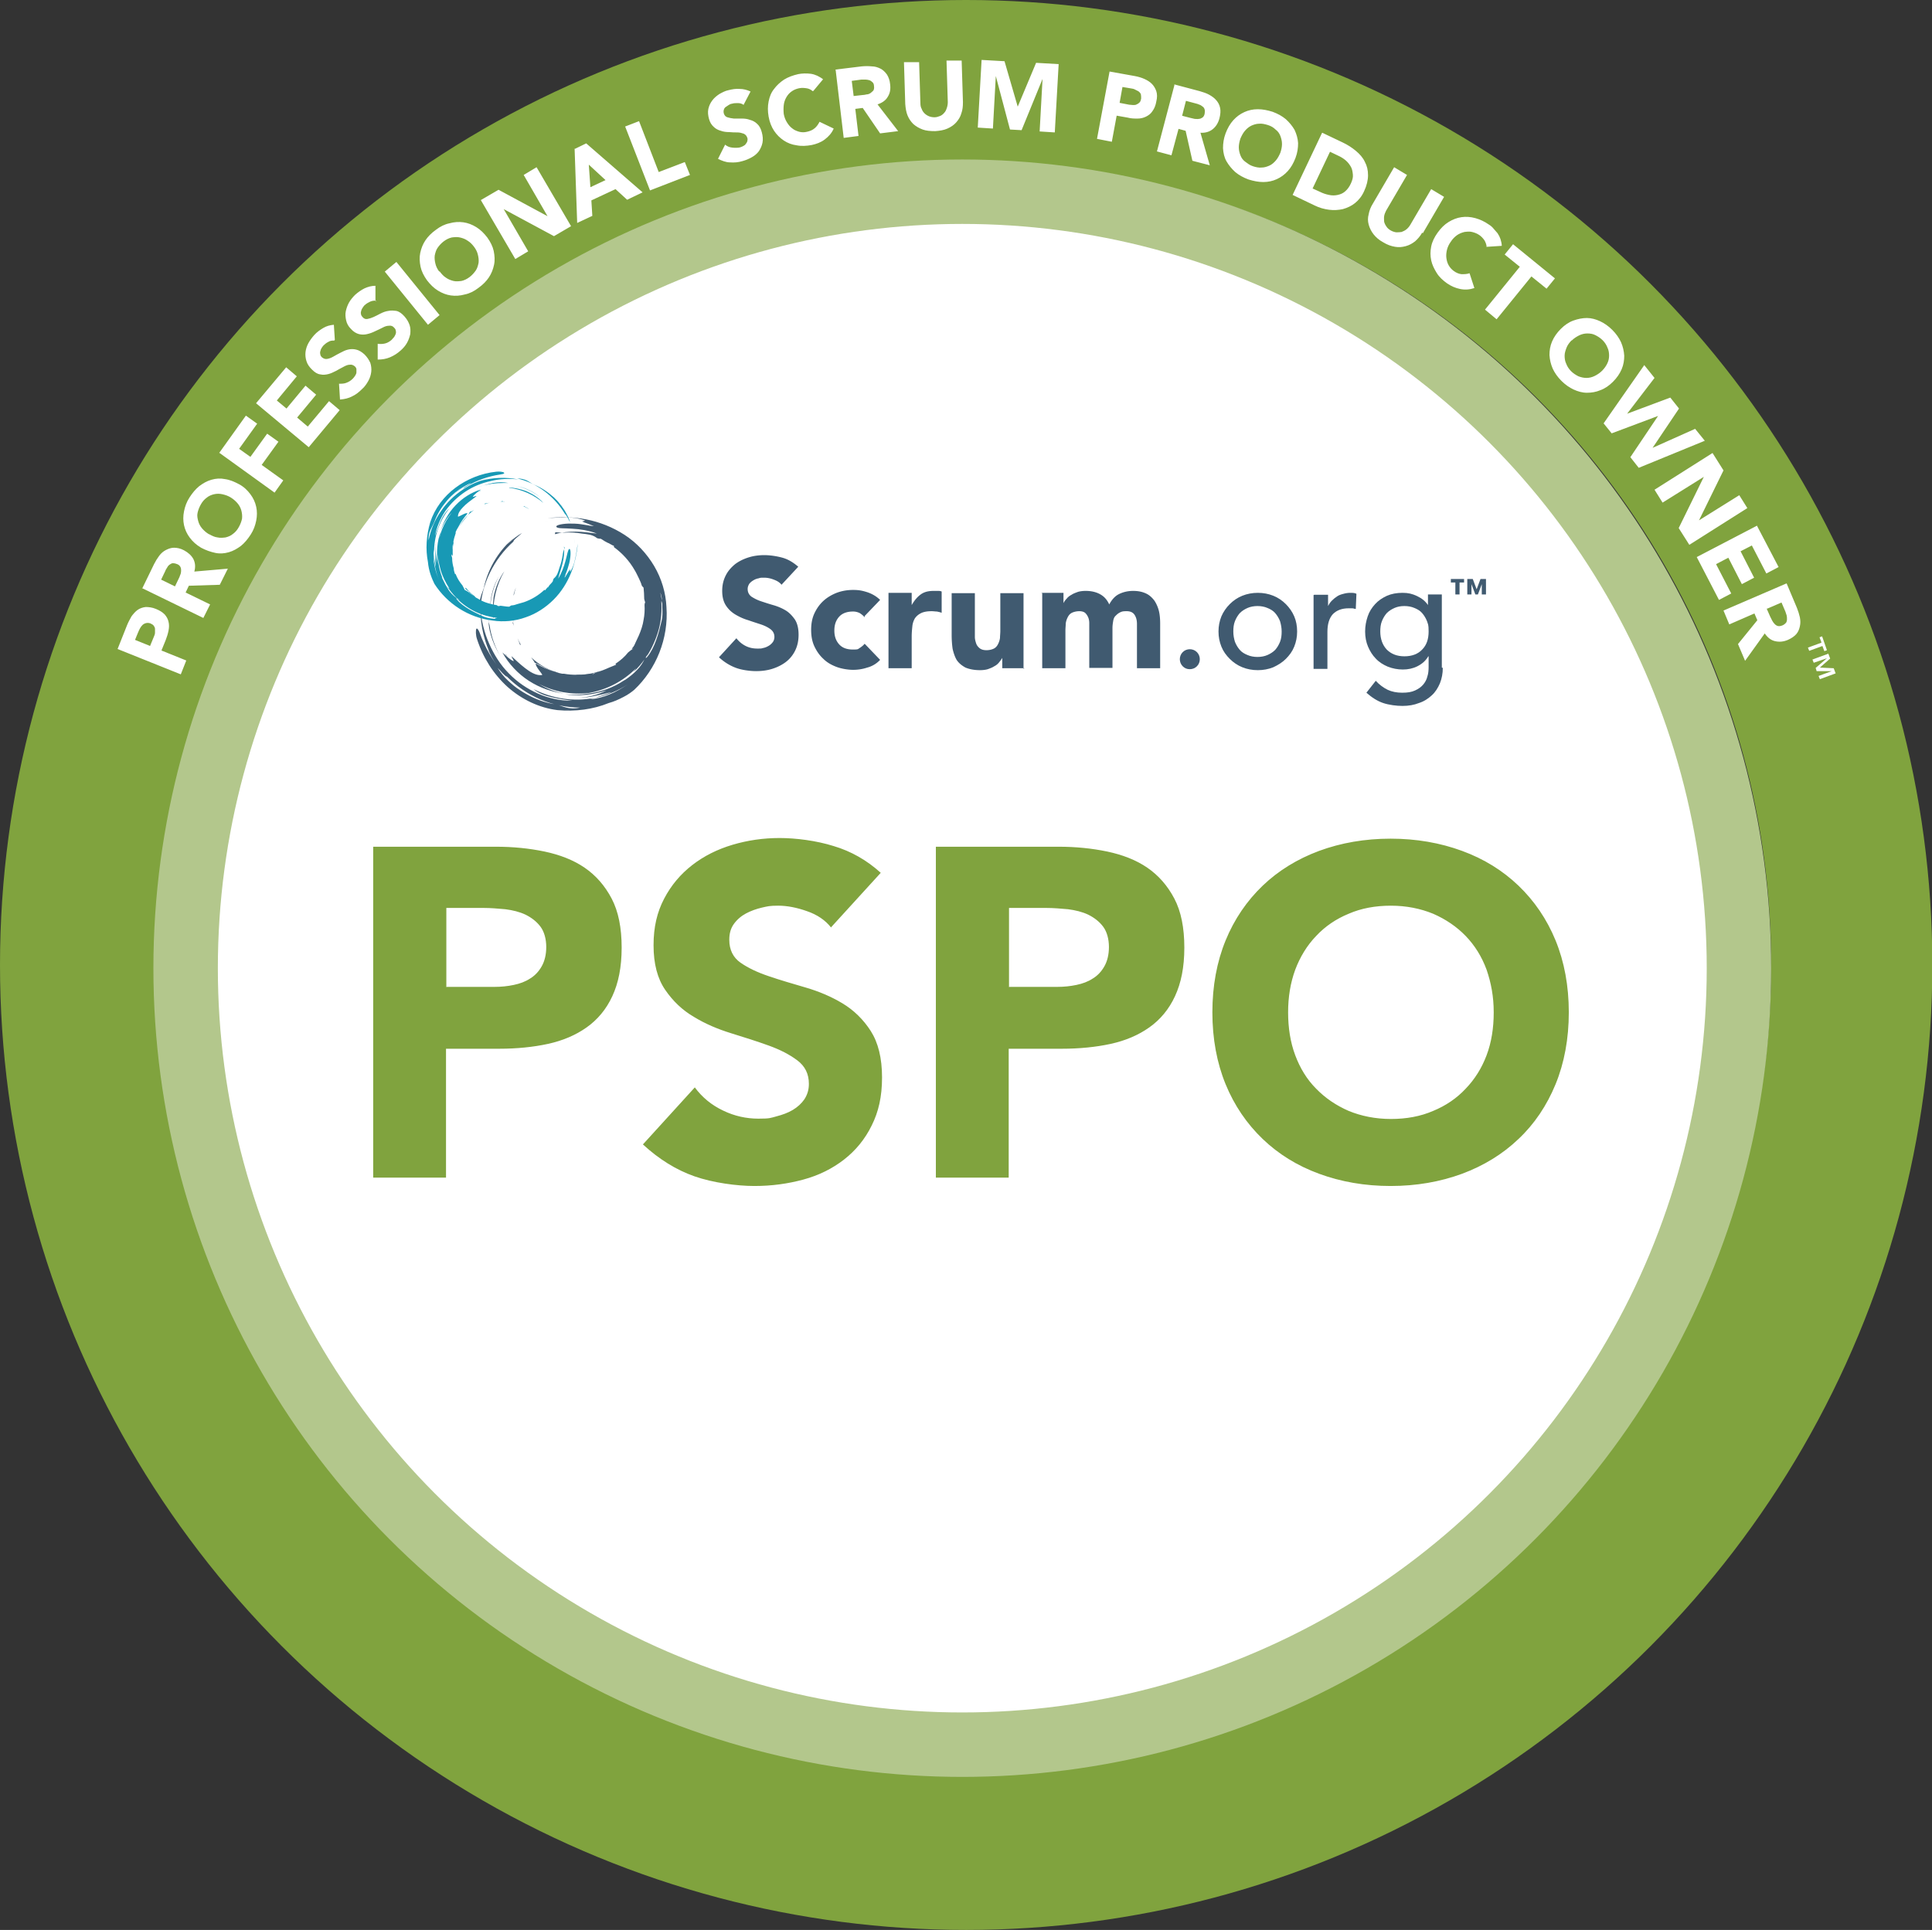
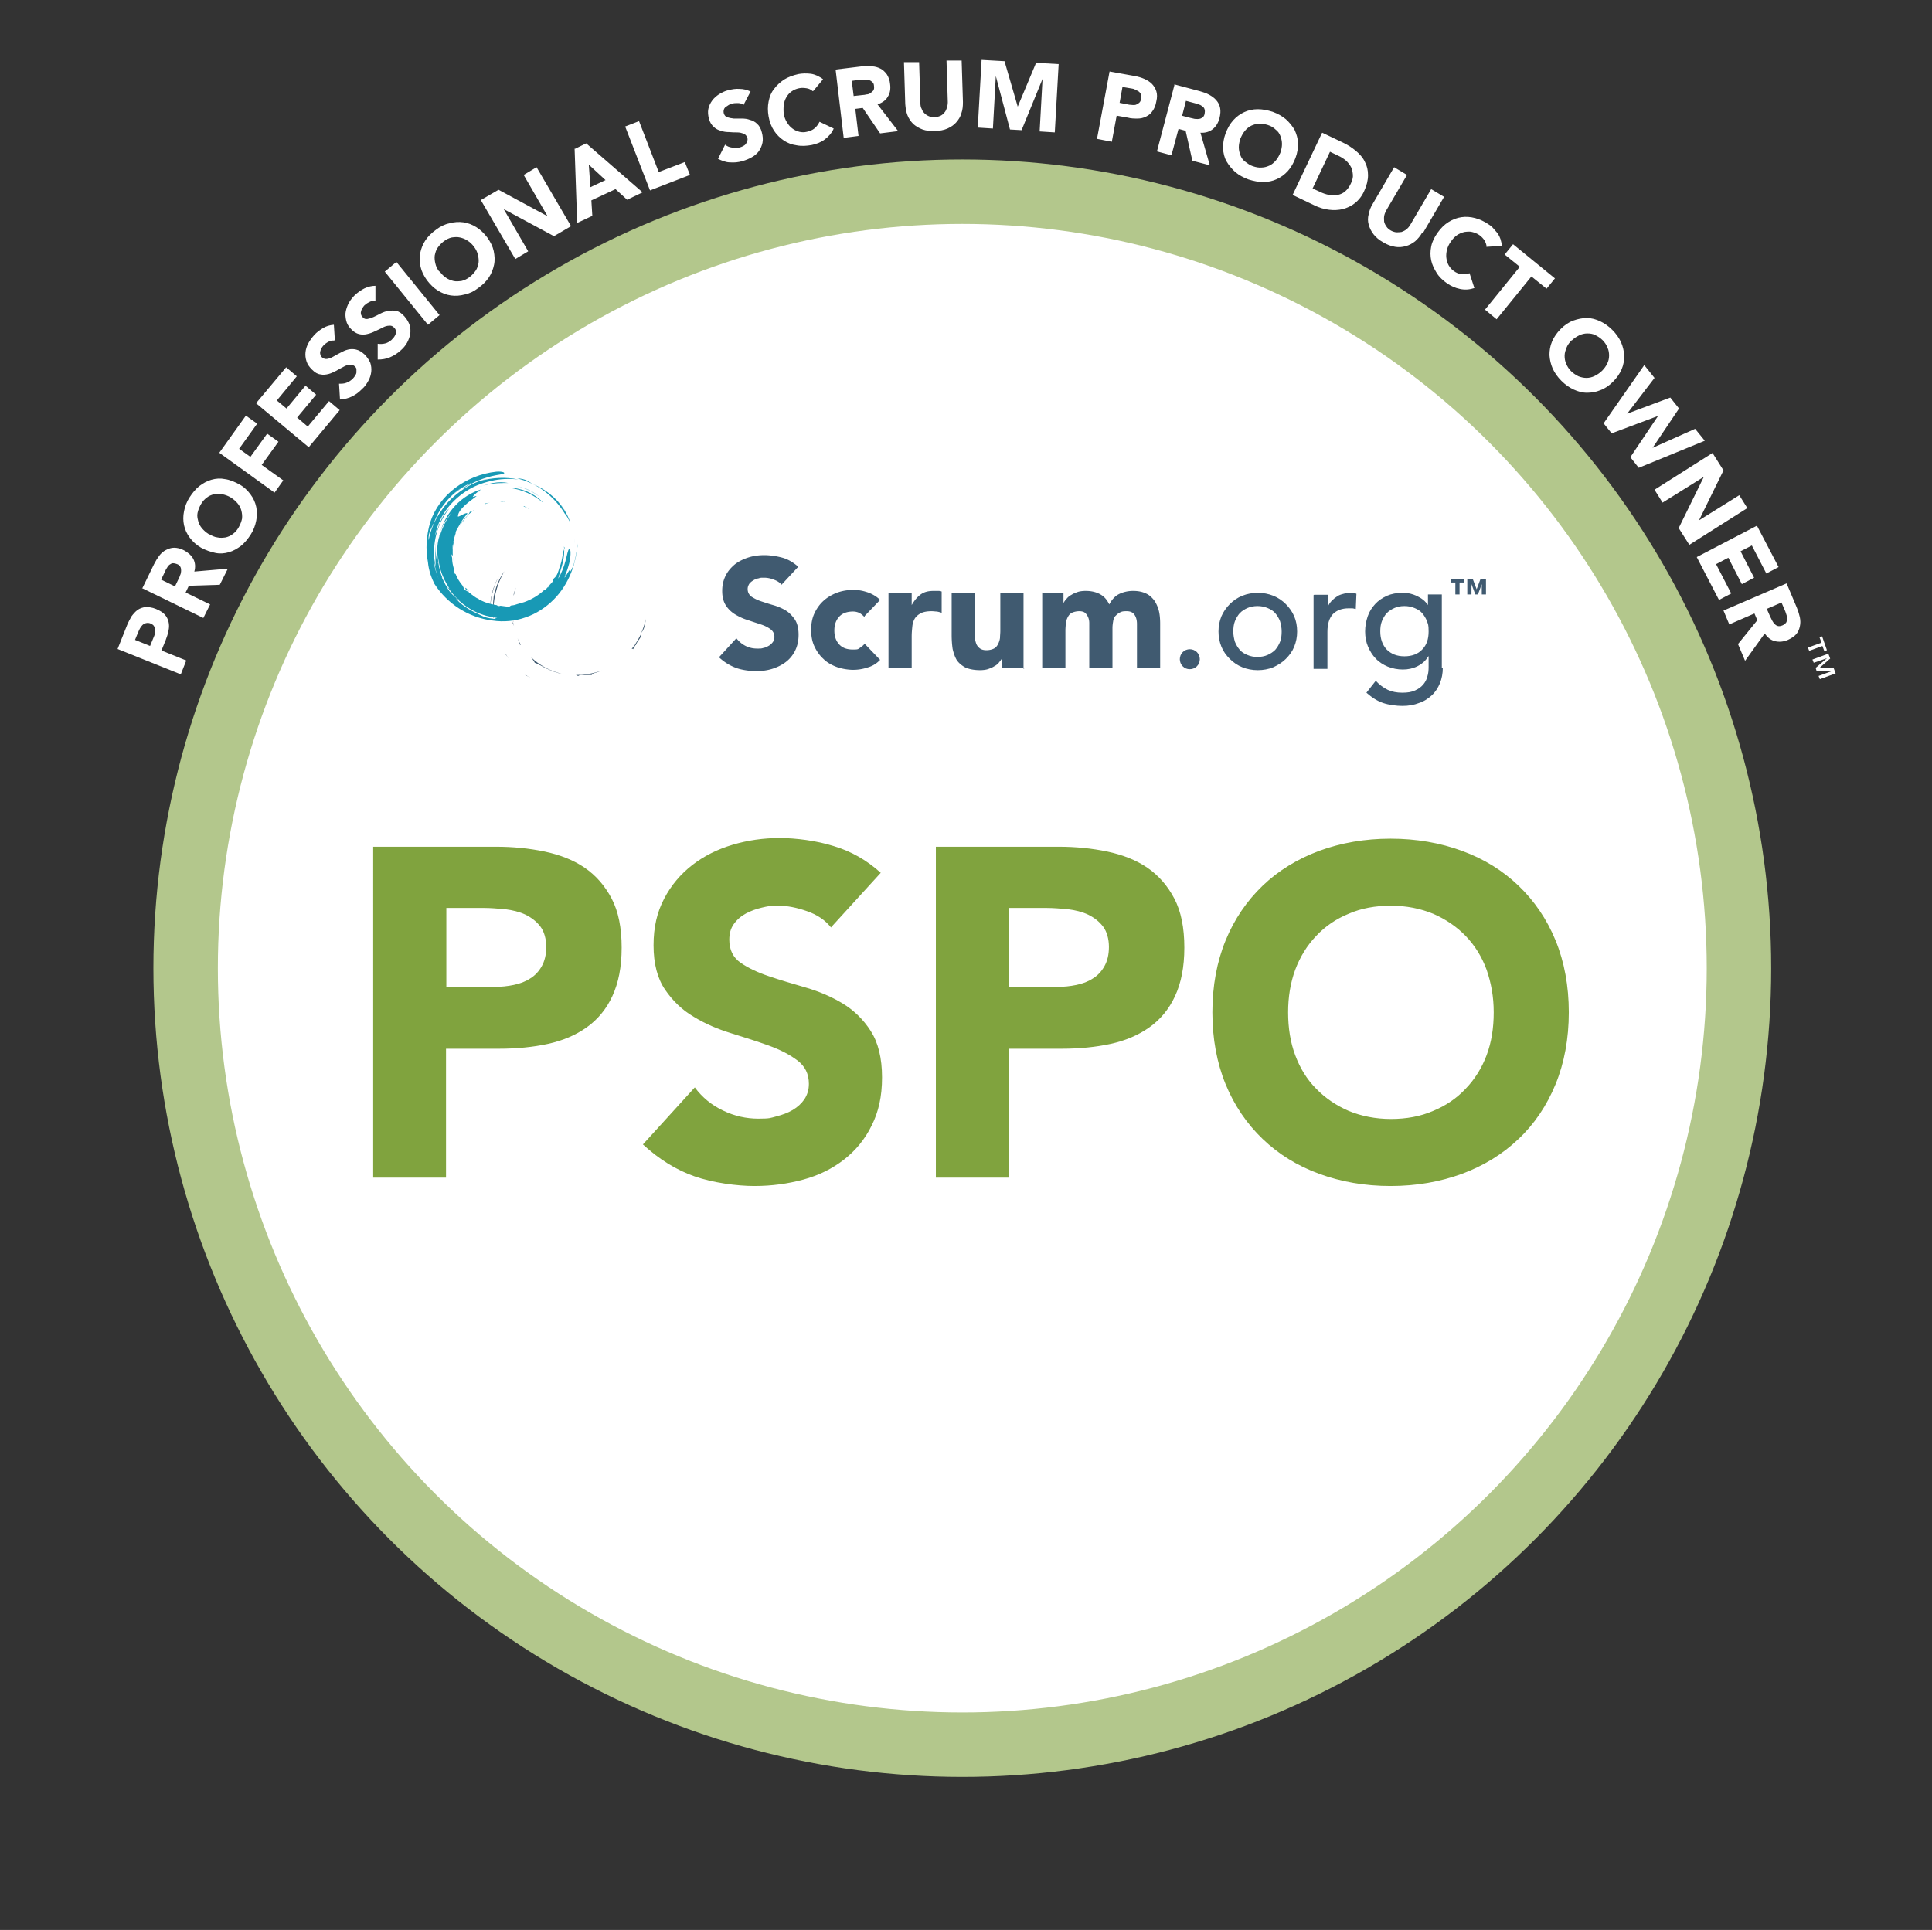
<svg xmlns="http://www.w3.org/2000/svg" id="b" viewBox="0 0 599.5 599">
  <rect x="0" y="0" width="599.5" height="599" fill="#333333" stroke="none" />
  <defs>
    <style>.d{fill:#fff}.e{fill:#80a33e}.f{fill:#405a70}.g{fill:#1899b5}</style>
  </defs>
  <g id="c">
    <circle class="d" cx="300.3" cy="300.3" r="238.8" />
-     <ellipse cx="299.8" cy="299.5" rx="274.8" ry="274.5" style="stroke:#80a33e;stroke-width:50px;fill:none" />
    <path class="d" d="m36.5 201.4 2.9-7.3c.4-1 .9-1.9 1.4-2.8.6-.8 1.2-1.5 1.9-2s1.6-.8 2.5-.9c.9 0 2 .1 3.2.6 1.2.5 2 1 2.7 1.7.6.7 1 1.4 1.2 2.3.2.8.2 1.7 0 2.7-.2 1-.5 2-.9 3l-1.3 3.2 7.7 3.1-1.7 4.3-19.7-7.9Zm10.1-1 1.2-2.9c.2-.4.3-.8.3-1.2v-1.1c0-.4-.2-.7-.4-1-.2-.3-.6-.5-1-.7-.5-.2-1-.2-1.4-.1-.4.1-.8.3-1.1.6-.3.3-.6.7-.8 1.1-.2.4-.4.8-.6 1.3l-.9 2.2 4.7 1.9ZM44.2 182.5l3.6-7.4c.5-1 1-1.8 1.6-2.6.6-.8 1.3-1.4 2.1-1.8.8-.4 1.6-.7 2.5-.7.9 0 2 .2 3.1.8 1.3.7 2.3 1.6 2.9 2.7.6 1.2.7 2.5.3 3.9l10.4-.9-2.5 5-9.6.3-1 2.1 7.6 3.7-2.1 4.2-19.1-9.3Zm10-.3 1.2-2.5c.2-.4.4-.8.5-1.2.2-.4.3-.9.3-1.3s0-.8-.2-1.2c-.2-.4-.5-.7-1-.9-.5-.2-.9-.3-1.3-.3s-.7.2-1 .4c-.3.2-.6.5-.8.9-.2.4-.5.7-.6 1.1l-1.3 2.7 4.3 2.1ZM62.4 170c-1.5-.9-2.6-1.9-3.5-3.1-.9-1.2-1.5-2.5-1.8-3.9-.3-1.4-.3-2.8 0-4.3s.8-2.9 1.7-4.3c.9-1.4 1.9-2.6 3-3.5 1.2-.9 2.4-1.6 3.8-2 1.4-.4 2.8-.5 4.2-.2 1.5.2 2.9.8 4.4 1.6s2.6 1.9 3.5 3.1 1.5 2.5 1.8 3.9c.3 1.4.3 2.8 0 4.3s-.8 2.9-1.7 4.3c-.9 1.4-1.9 2.6-3 3.5-1.2.9-2.4 1.6-3.8 2s-2.8.5-4.2.2-2.9-.8-4.4-1.6Zm2.5-4.2c.9.5 1.7.9 2.6 1 .9.2 1.7.1 2.5 0 .8-.2 1.6-.5 2.3-1.1.7-.5 1.3-1.2 1.8-2.1.5-.9.8-1.7 1-2.6.1-.9 0-1.7-.2-2.5s-.6-1.6-1.2-2.3c-.6-.7-1.3-1.3-2.1-1.8s-1.7-.8-2.6-1c-.9-.2-1.7-.2-2.6 0-.8.2-1.6.5-2.3 1.1-.7.5-1.3 1.2-1.8 2.1-.5.9-.8 1.7-1 2.6s0 1.7.2 2.5.6 1.6 1.2 2.3c.6.7 1.3 1.3 2.1 1.8ZM68 140.6l8.3-11.6 3.5 2.5-5.6 7.8 3.5 2.5 5.2-7.2 3.5 2.5-5.2 7.2 6.7 4.8-2.7 3.8L68 140.5ZM79.5 125.1l9.3-11.1 3.3 2.8-6.2 7.5 3 2.5 5.9-7.1 3.3 2.8-5.9 7.1 3.3 2.8 6.6-7.9 3.3 2.8-9.6 11.5-16.3-13.6ZM103.7 105.7c-.6 0-1.2 0-1.8.4-.6.3-1.1.7-1.5 1.1-.2.2-.4.5-.6.8-.2.3-.3.6-.4 1-.1.3-.1.7 0 1 0 .3.2.6.5.9.5.4 1 .6 1.6.5.6-.1 1.2-.3 1.9-.7.7-.4 1.4-.8 2.2-1.2.8-.4 1.5-.8 2.4-1 .8-.2 1.7-.2 2.5 0 .9.2 1.7.7 2.6 1.5.8.8 1.4 1.7 1.8 2.6.3.9.4 1.9.3 2.8-.1.9-.4 1.9-.9 2.8-.5.9-1.1 1.8-1.9 2.5-1 1-2 1.8-3.1 2.3-1.1.6-2.4.9-3.8 1l-.3-4.9c.8 0 1.6 0 2.3-.3.8-.3 1.4-.7 2-1.3.3-.3.5-.6.7-.9.2-.3.4-.7.4-1v-1c0-.3-.2-.6-.5-.9-.5-.4-1-.6-1.6-.5-.6 0-1.3.3-2 .7-.7.4-1.4.7-2.2 1.2-.8.4-1.6.8-2.4 1-.8.2-1.7.3-2.5.1-.9-.1-1.7-.6-2.6-1.5-.8-.8-1.4-1.6-1.7-2.6-.3-.9-.4-1.9-.3-2.8.1-.9.4-1.9.9-2.8.5-.9 1.1-1.7 1.8-2.5.8-.9 1.8-1.6 2.8-2.2 1-.6 2.1-.9 3.3-1l.3 4.7ZM116.8 93.3c-.6 0-1.2 0-1.9.3-.6.3-1.2.6-1.6 1-.3.2-.5.5-.7.8-.2.3-.4.6-.5 1-.1.3-.2.7-.1 1 0 .3.2.7.5 1 .4.5.9.7 1.5.6s1.2-.3 1.9-.6 1.4-.7 2.2-1.1c.8-.4 1.6-.7 2.4-.8.8-.2 1.7-.1 2.5 0 .9.2 1.7.8 2.5 1.7.8.9 1.3 1.8 1.6 2.7s.3 1.9.2 2.8c-.2.9-.5 1.8-1 2.7s-1.2 1.7-2 2.4c-1 .9-2.1 1.6-3.3 2.1-1.2.5-2.4.7-3.8.7v-4.9c.8.1 1.5.1 2.3-.1s1.4-.6 2-1.1c.3-.3.5-.6.8-.9.2-.3.4-.7.5-1s.1-.7 0-1c0-.3-.2-.6-.5-.9-.4-.5-1-.7-1.6-.6-.6 0-1.3.2-2 .6s-1.5.7-2.3 1.1c-.8.4-1.6.7-2.5.9-.8.2-1.7.2-2.5 0s-1.7-.7-2.5-1.6c-.8-.8-1.3-1.7-1.5-2.7-.2-.9-.3-1.9-.1-2.8.2-.9.5-1.8 1-2.7.5-.9 1.2-1.7 1.9-2.4.9-.8 1.9-1.5 2.9-2 1.1-.5 2.2-.8 3.4-.8v4.8ZM119.4 84.3l3.6-3 13.4 16.5-3.6 3-13.4-16.5ZM132.5 87c-1-1.4-1.7-2.8-2-4.2-.3-1.5-.4-2.9-.1-4.3.3-1.4.8-2.7 1.6-3.9.8-1.2 1.9-2.3 3.3-3.3 1.3-1 2.7-1.7 4.2-2 1.4-.4 2.9-.5 4.3-.3s2.7.7 4 1.5c1.3.8 2.4 1.9 3.4 3.2 1 1.4 1.7 2.8 2 4.2.3 1.5.4 2.9.1 4.3-.3 1.4-.8 2.7-1.6 3.9-.8 1.2-1.9 2.3-3.3 3.3-1.3 1-2.7 1.7-4.2 2-1.4.4-2.9.5-4.3.3s-2.7-.7-4-1.5c-1.3-.8-2.4-1.9-3.4-3.2Zm3.9-2.8c.6.8 1.2 1.5 2 2 .7.5 1.5.8 2.3 1 .8.2 1.7.1 2.5 0 .9-.2 1.7-.6 2.5-1.2s1.4-1.3 1.9-2 .7-1.5.9-2.4c.1-.8 0-1.7-.2-2.5-.2-.9-.6-1.7-1.2-2.5s-1.2-1.4-2-1.9c-.7-.5-1.5-.8-2.4-1-.8-.2-1.7-.1-2.5 0-.9.2-1.7.6-2.5 1.2s-1.4 1.3-1.9 2-.7 1.5-.9 2.4c-.1.8 0 1.7.2 2.5.2.9.6 1.7 1.2 2.5ZM149.2 62.1l5.5-3.2 15.2 8.2-7.4-12.8 4-2.4 10.7 18.3-5.3 3.1-15.6-8.4 7.6 13.1-4 2.4-10.7-18.3ZM178.4 46.2l3.5-1.7 17.5 15.2-4.8 2.3-3.6-3.3-7.5 3.5.3 4.8-4.7 2.2-.8-23.1Zm4.3 4.8.5 7.1 4.7-2.2-5.2-4.8ZM193.9 39.3l4.4-1.7 6.1 15.8 8.1-3.1 1.6 4-12.4 4.8-7.7-19.8ZM230.8 32.6c-.5-.4-1.1-.6-1.8-.6s-1.3 0-1.9.2c-.3 0-.7.2-1 .4l-.9.6c-.3.2-.5.5-.6.9-.1.3-.1.7 0 1.1.2.6.5 1 1.1 1.2s1.2.3 2 .4h2.5c.9 0 1.7.1 2.5.4.8.2 1.6.6 2.2 1.2.7.6 1.2 1.5 1.5 2.7.3 1.1.4 2.2.2 3.2s-.6 1.8-1.1 2.6c-.6.8-1.3 1.4-2.2 1.9s-1.8.9-2.9 1.2c-1.3.4-2.6.5-3.9.4-1.2 0-2.5-.5-3.7-1.1l2.2-4.4c.6.5 1.3.8 2.1.9.8.1 1.6.1 2.3 0 .4-.1.7-.2 1.1-.4.4-.2.7-.4.9-.7.2-.3.4-.5.5-.9s.1-.7 0-1c-.2-.6-.5-1-1.1-1.3-.6-.2-1.2-.4-2-.4s-1.6 0-2.5-.1c-.9 0-1.8-.1-2.6-.4-.8-.2-1.6-.6-2.2-1.2-.7-.6-1.2-1.4-1.5-2.5-.3-1.1-.4-2.1-.2-3.1.2-.9.6-1.8 1.2-2.6s1.3-1.4 2.2-2c.9-.5 1.8-1 2.8-1.2 1.2-.3 2.3-.5 3.5-.4 1.2 0 2.3.3 3.4.8l-2.2 4.2ZM252.2 28.3c-.6-.5-1.2-.8-1.9-.9s-1.5-.2-2.4 0c-.9.2-1.6.5-2.3 1-.7.5-1.2 1.1-1.6 1.8-.4.7-.7 1.5-.8 2.4-.1.9-.1 1.8 0 2.8.2 1 .5 1.8 1 2.6s1 1.4 1.7 1.9c.6.5 1.4.8 2.1 1 .8.2 1.6.2 2.4 0 .9-.2 1.7-.5 2.4-1.1.6-.5 1.1-1.2 1.5-2l4.4 2.1c-.6 1.4-1.6 2.5-2.8 3.4-1.2.9-2.6 1.4-4 1.7-1.6.3-3.2.4-4.7.1-1.5-.2-2.8-.7-4-1.5-1.2-.8-2.2-1.8-3-3-.8-1.2-1.4-2.7-1.7-4.4-.3-1.7-.3-3.2 0-4.7s.8-2.8 1.7-3.9c.8-1.1 1.9-2.1 3.1-2.9 1.3-.8 2.7-1.3 4.4-1.7.6-.1 1.2-.2 1.9-.2s1.3 0 2 .1 1.3.3 2 .6c.6.3 1.3.7 1.8 1.1l-3 3.6ZM259.2 21.6l8.2-1c1.1-.1 2.1-.1 3.1 0 1 0 1.9.3 2.7.7.8.4 1.4 1 2 1.8.5.8.9 1.8 1 3 .2 1.5 0 2.8-.7 3.9-.6 1.1-1.7 1.9-3.2 2.4l6.4 8.3-5.6.7-5.4-7.9-2.3.3 1 8.4-4.6.6-2.5-21.1Zm5.7 8.2 2.7-.3c.4 0 .9-.1 1.3-.2.5 0 .9-.2 1.2-.4s.6-.5.9-.8c.2-.3.3-.8.2-1.4 0-.5-.2-1-.5-1.2-.3-.3-.6-.5-.9-.6-.4-.1-.8-.2-1.2-.2h-1.3l-3 .4.6 4.8ZM298.8 31.7c0 1.3-.1 2.4-.5 3.5-.3 1.1-.9 2-1.6 2.8-.7.8-1.6 1.4-2.7 1.9s-2.4.7-3.8.8c-1.5 0-2.8-.1-3.9-.5s-2.1-1-2.9-1.7c-.8-.8-1.4-1.7-1.8-2.7-.4-1-.6-2.2-.7-3.5l-.4-13h4.7l.4 12.7c0 .7.1 1.3.4 1.8.2.6.5 1 .9 1.4.4.4.9.7 1.4.9.5.2 1.1.3 1.7.3.6 0 1.2-.2 1.7-.4s1-.6 1.3-1c.4-.4.6-.9.8-1.5.2-.6.3-1.2.3-1.8l-.4-12.9h4.7l.4 12.9ZM304.6 18.6l7.1.4 4.1 14.1 5.7-13.6 7 .4-1.2 21.2-4.7-.3.9-16.3-6.5 15.9-3.6-.2-4.4-16.6-.9 16.3-4.7-.3 1.2-21.2ZM344.3 22.2l7.8 1.4c1.1.2 2.1.5 3 .9.9.4 1.7.9 2.3 1.5.6.6 1.1 1.4 1.4 2.3s.3 2 0 3.2c-.2 1.2-.6 2.2-1.2 3-.5.8-1.2 1.3-2 1.7-.8.4-1.7.6-2.6.6-1 0-2 0-3.1-.3l-3.4-.6L345 44l-4.6-.9 3.9-20.9Zm3 9.7 3.1.6c.4 0 .8.1 1.2.1.4 0 .8 0 1.1-.2.3-.1.6-.3.9-.6s.4-.7.5-1.2c0-.5 0-1-.1-1.4-.2-.4-.5-.7-.8-.9l-1.2-.6c-.4-.2-.9-.2-1.3-.3l-2.4-.4-.9 5ZM364.4 26.2l7.9 2.1c1 .3 2 .6 2.9 1.1.9.5 1.6 1 2.2 1.7.6.7 1 1.4 1.2 2.4.2.9.1 2-.2 3.2-.4 1.5-1.1 2.6-2.1 3.4-1 .8-2.3 1.2-3.8 1.1l2.9 10.1-5.4-1.4-2.1-9.3-2.2-.6-2.2 8.2L359 47l5.4-20.5Zm2.3 9.7 2.7.7c.4.1.8.2 1.3.3.5 0 .9.1 1.3 0 .4 0 .8-.2 1.1-.4.3-.2.6-.6.7-1.2.1-.5.1-1 0-1.3-.1-.4-.3-.7-.6-.9s-.6-.5-1-.6c-.4-.2-.8-.3-1.2-.4l-3-.8-1.2 4.7ZM380.3 41.4c.6-1.6 1.4-3 2.4-4.1 1-1.1 2.1-1.9 3.4-2.5 1.3-.6 2.7-.9 4.2-.9s3 .3 4.6.8c1.6.6 2.9 1.3 4.1 2.3 1.1 1 2 2.1 2.7 3.3.6 1.3 1 2.6 1.1 4.1 0 1.5-.2 3-.8 4.6-.6 1.6-1.4 3-2.4 4.1-1 1.1-2.1 1.9-3.4 2.5s-2.7.9-4.2.9-3-.3-4.6-.8c-1.6-.6-2.9-1.3-4.1-2.3-1.1-1-2-2.1-2.7-3.3s-1-2.6-1.1-4.1c0-1.5.2-3 .8-4.6Zm4.6 1.6c-.3.9-.5 1.9-.5 2.7 0 .9.2 1.7.5 2.5s.8 1.5 1.5 2 1.4 1.1 2.4 1.4c.9.3 1.9.5 2.7.4.9 0 1.7-.3 2.4-.6s1.4-.9 2-1.6c.6-.7 1-1.5 1.4-2.4.3-.9.5-1.8.5-2.7 0-.9-.2-1.7-.5-2.5s-.8-1.5-1.5-2c-.6-.6-1.4-1.1-2.4-1.4s-1.9-.5-2.7-.4c-.9 0-1.7.3-2.4.6-.8.4-1.4.9-2 1.6-.6.7-1 1.5-1.4 2.4ZM410.3 41.2l6.3 3c1.5.7 2.9 1.6 4.1 2.6 1.2 1 2.2 2.1 2.8 3.4.7 1.3 1 2.6 1 4.2 0 1.5-.4 3.2-1.2 4.9-.7 1.6-1.7 2.8-2.8 3.7-1.1.9-2.4 1.5-3.8 1.9-1.4.3-2.8.4-4.3.2s-3-.6-4.4-1.3l-6.9-3.3 9.1-19.2Zm-3 17.3 2.2 1c1 .5 1.9.8 2.9 1 .9.2 1.8.2 2.7 0s1.6-.5 2.3-1.1 1.3-1.4 1.8-2.5c.4-.9.7-1.8.6-2.7s-.2-1.7-.6-2.4c-.4-.7-.9-1.4-1.6-2s-1.5-1.1-2.4-1.5l-2.5-1.2-5.4 11.4ZM441.3 72.2c-.6 1.1-1.4 2-2.2 2.7-.9.7-1.8 1.2-2.9 1.5s-2.2.4-3.3.2c-1.2-.2-2.4-.6-3.7-1.4-1.3-.7-2.3-1.6-3-2.5-.7-.9-1.2-1.9-1.5-3-.3-1.1-.3-2.1 0-3.2.2-1.1.6-2.2 1.3-3.3l6.6-11.3 4 2.4-6.5 11.1c-.3.6-.5 1.1-.6 1.7s0 1.2 0 1.7c.1.5.4 1.1.7 1.5.3.5.8.9 1.3 1.2s1.1.5 1.7.6c.6 0 1.1 0 1.7-.1.5-.2 1-.4 1.5-.8s.9-.9 1.2-1.4l6.5-11.1 4 2.4-6.6 11.3ZM461.3 76.7c0-.7-.3-1.4-.6-2-.4-.6-.9-1.2-1.6-1.7-.7-.5-1.5-.8-2.3-1-.8-.2-1.6-.1-2.4 0-.8.2-1.6.5-2.3 1s-1.4 1.2-1.9 2c-.6.8-1 1.7-1.2 2.5s-.3 1.7-.2 2.5.3 1.6.7 2.3c.4.7.9 1.3 1.6 1.8.8.6 1.6.9 2.4 1 .8 0 1.7 0 2.5-.3l1.5 4.6c-1.5.5-2.9.6-4.4.3-1.5-.3-2.8-.9-4-1.7-1.4-1-2.5-2-3.3-3.3s-1.4-2.5-1.7-3.9c-.3-1.4-.3-2.8 0-4.3s1-2.9 2-4.3 2.1-2.5 3.4-3.3c1.3-.8 2.6-1.3 4-1.5s2.8-.1 4.3.3c1.4.4 2.8 1 4.2 2 .5.3 1 .7 1.4 1.2s.9 1 1.3 1.5c.4.6.7 1.2.9 1.8.2.7.4 1.4.4 2.1l-4.6.3ZM471.6 82.8l-4.7-3.8 2.6-3.2 13 10.6-2.6 3.2-4.7-3.8-10.8 13.3-3.6-3 10.8-13.3ZM484.3 102.1c1.2-1.2 2.5-2.1 3.9-2.6s2.8-.8 4.2-.8 2.8.4 4.1 1 2.6 1.5 3.8 2.7c1.2 1.2 2.1 2.5 2.7 3.8.6 1.4.9 2.7 1 4.2 0 1.4-.2 2.8-.8 4.2-.6 1.4-1.5 2.7-2.7 3.9-1.2 1.2-2.5 2.1-3.9 2.6-1.4.6-2.8.8-4.2.8-1.4 0-2.8-.4-4.1-1s-2.6-1.5-3.8-2.7c-1.2-1.2-2.1-2.5-2.7-3.8-.6-1.4-.9-2.7-1-4.2 0-1.4.2-2.8.8-4.2.6-1.4 1.5-2.7 2.7-3.9Zm3.4 3.5c-.7.7-1.3 1.5-1.6 2.3s-.6 1.6-.6 2.5c0 .8.1 1.7.5 2.5.3.8.8 1.6 1.5 2.3s1.5 1.2 2.3 1.6c.8.3 1.6.5 2.5.5.8 0 1.7-.2 2.5-.6.8-.4 1.6-.9 2.3-1.6.7-.7 1.2-1.4 1.6-2.2.4-.8.6-1.6.6-2.5 0-.8-.1-1.7-.5-2.5-.3-.8-.8-1.6-1.5-2.3-.7-.7-1.5-1.2-2.3-1.6s-1.6-.5-2.5-.5c-.8 0-1.7.2-2.5.6-.8.4-1.6.9-2.3 1.6ZM510.2 113.3l3.2 4-8.5 11.1 13.4-5 2.7 3.4-8.2 12.2 13.2-5.9 3 3.7-20.5 8.4-2.6-3.3 8.6-12.8-14.4 5.4-2.5-3.1 12.7-18.2ZM531.4 140.6l3.4 5.4-7.6 15.5 12.5-7.8 2.5 4-18 11.4-3.3-5.2 7.8-15.9-12.8 8-2.5-4 18-11.4ZM545.2 163.2l6.7 12.8-3.8 2-4.5-8.7-3.5 1.8 4.2 8.2-3.8 2-4.2-8.2-3.8 2 4.7 9.1-3.8 2-6.9-13.3 18.8-9.8ZM554.4 181.1l3.2 7.6c.4 1 .7 2 .9 2.9.2 1 .2 1.9 0 2.8-.2.9-.5 1.7-1.1 2.4-.6.7-1.5 1.3-2.6 1.8-1.4.6-2.7.7-4 .4-1.3-.3-2.3-1.1-3.2-2.4l-6.1 8.5-2.2-5.2 6-7.4-.9-2.1-7.8 3.4-1.8-4.3 19.5-8.4Zm-6.2 7.8 1.1 2.5.6 1.2c.2.4.5.8.8 1.1.3.3.6.5 1 .6s.9 0 1.4-.2c.5-.2.8-.5 1.1-.8.2-.3.3-.7.3-1.1 0-.4 0-.8-.1-1.2-.1-.4-.3-.8-.4-1.2l-1.2-2.8-4.4 1.9ZM565.2 199.4l-.6-1.6.8-.3 1.5 4.3-.8.3-.6-1.6-4.1 1.5-.4-1 4.1-1.5Zm2.1 3.4.6 1.6-3.2 2.8 4.3.2.6 1.6-4.9 1.8-.4-1 4.1-1.5h-4.7l-.3-1 3.5-3-4.1 1.4-.4-1 4.9-1.8Z" />
    <circle cx="298.6" cy="300.5" r="241" style="fill:none;stroke:#b3c78c;stroke-width:20px" />
    <path class="e" d="M115.8 262.8h38.1c5.3 0 10.3.5 15.1 1.5 4.7 1 8.9 2.6 12.4 5s6.3 5.6 8.4 9.6c2.1 4 3.1 9.1 3.1 15.2s-1 11-2.9 15.1-4.6 7.3-8 9.7c-3.4 2.4-7.4 4.1-12 5.1s-9.7 1.5-15.1 1.5h-16.5v40h-22.6V262.8Zm22.6 43.5h15.1c2 0 4-.2 5.9-.6 1.9-.4 3.6-1 5.1-2 1.5-.9 2.7-2.2 3.6-3.8.9-1.6 1.4-3.6 1.4-6s-.6-4.7-1.8-6.3c-1.2-1.6-2.8-2.8-4.6-3.7-1.9-.9-4-1.4-6.3-1.7-2.3-.2-4.5-.4-6.7-.4h-11.6v24.4ZM257.9 287.9c-1.8-2.3-4.3-4-7.5-5.1-3.1-1.1-6.1-1.7-8.9-1.7s-3.3.2-5.1.6c-1.7.4-3.4 1-4.9 1.8-1.5.8-2.8 1.9-3.8 3.3s-1.4 3-1.4 4.9c0 3.1 1.2 5.5 3.5 7.1 2.3 1.6 5.2 3 8.8 4.2 3.5 1.2 7.3 2.3 11.4 3.5 4.1 1.2 7.9 2.8 11.4 4.9 3.5 2.1 6.5 5 8.8 8.6 2.3 3.6 3.5 8.4 3.5 14.4s-1.1 10.7-3.2 14.9c-2.1 4.3-5 7.8-8.6 10.6-3.6 2.8-7.8 4.9-12.6 6.2s-9.8 2-15.2 2-12.9-1-18.6-3c-5.7-2-11-5.3-16-9.9l16.1-17.7c2.3 3.1 5.2 5.5 8.8 7.2 3.5 1.7 7.2 2.5 10.9 2.5s3.7-.2 5.6-.7 3.6-1.1 5.1-2c1.5-.9 2.7-2 3.6-3.3.9-1.4 1.4-2.9 1.4-4.8 0-3.1-1.2-5.5-3.6-7.3-2.4-1.8-5.3-3.3-8.9-4.6-3.6-1.3-7.4-2.5-11.6-3.8-4.2-1.3-8-2.9-11.6-5.1-3.6-2.1-6.5-4.9-8.9-8.4-2.4-3.5-3.6-8.1-3.6-13.8s1.1-10.3 3.3-14.5c2.2-4.2 5.1-7.6 8.7-10.4 3.6-2.8 7.8-4.9 12.5-6.3 4.7-1.4 9.6-2.1 14.6-2.1s11.4.8 16.8 2.5c5.4 1.6 10.3 4.4 14.6 8.3l-15.5 17ZM290.4 262.8h38.1c5.3 0 10.3.5 15.1 1.5 4.7 1 8.9 2.6 12.4 5s6.3 5.6 8.4 9.6c2.1 4 3.1 9.1 3.1 15.2s-1 11-2.9 15.1-4.6 7.3-8 9.7c-3.4 2.4-7.4 4.1-12 5.1s-9.7 1.5-15.1 1.5H313v40h-22.6V262.8Zm22.6 43.5h15.1c2 0 4-.2 5.9-.6 1.9-.4 3.6-1 5.1-2 1.5-.9 2.7-2.2 3.6-3.8.9-1.6 1.4-3.6 1.4-6s-.6-4.7-1.8-6.3c-1.2-1.6-2.8-2.8-4.6-3.7-1.9-.9-4-1.4-6.3-1.7-2.3-.2-4.5-.4-6.7-.4h-11.6v24.4ZM376.2 314.2c0-8.2 1.4-15.7 4.1-22.3s6.6-12.3 11.5-17c4.9-4.7 10.8-8.3 17.5-10.8 6.8-2.5 14.2-3.8 22.2-3.8s15.4 1.3 22.2 3.8c6.8 2.5 12.6 6.1 17.5 10.8 4.9 4.7 8.8 10.4 11.5 17s4.1 14.1 4.1 22.3-1.4 15.7-4.1 22.3-6.6 12.4-11.5 17c-4.9 4.7-10.8 8.3-17.5 10.8-6.8 2.5-14.2 3.8-22.2 3.8s-15.4-1.3-22.2-3.8c-6.8-2.5-12.6-6.1-17.5-10.8-4.9-4.7-8.8-10.4-11.5-17s-4.1-14.1-4.1-22.3Zm23.5 0c0 4.8.7 9.3 2.2 13.3 1.5 4 3.6 7.5 6.5 10.4 2.8 2.9 6.2 5.2 10.1 6.9 3.9 1.6 8.3 2.5 13.1 2.5s9.2-.8 13.1-2.5c3.9-1.6 7.3-3.9 10.1-6.9 2.8-2.9 5-6.4 6.5-10.4s2.2-8.4 2.2-13.3-.8-9.1-2.2-13.2c-1.5-4.1-3.7-7.6-6.5-10.5-2.8-2.9-6.2-5.2-10.1-6.9-3.9-1.6-8.3-2.5-13.1-2.5s-9.2.8-13.1 2.5c-3.9 1.6-7.3 3.9-10.1 6.9-2.8 2.9-5 6.5-6.5 10.5-1.5 4.1-2.2 8.5-2.2 13.2Z" />
    <g>
-       <path class="f" d="M150.2 182.1c.7-3 1.9-5.9 3.5-8.5 1.6-2.6 3.6-4.9 5.8-6.7-1.7 1.5-3.3 3.2-4.6 5 1-1.4 2-2.6 3.2-3.6 1.2-1.1 2.4-2 3.9-2.9-.4.4-1 .9-1.6 1.4-.6.5-1.1 1-1.1 1.3-3 2.7-5.5 6-7.3 9.7-1.8 3.7-2.8 7.7-3 11.8-.4-1.6-.2-3 .1-4.1.3-1.2.8-2.2 1.1-3.2M170.3 161.7c-.8.2-1.5.5-2.3.8.8-.3 1.5-.6 2.3-.8M179.9 215.1c.8 0 1.7-.2 2.5-.3-.8.2-1.6.3-2.5.3M151.5 192.6l.4 1.4c.5 3.5 1.7 6.9 3.6 10.1-1-1.7-2-3.5-2.7-5.5-.7-1.9-1.2-4-1.2-6" />
      <path class="f" d="M152.1 188.8c0-3.5 1-7.1 2.7-9.9-1.6 2.9-2.5 6.3-2.7 9.9M197.2 200.2v-.4c.6-.9 1.2-2 1.7-3 0 .3 0 .6-.1.9-.3.6-.6.9-.8 1.2-.2.3-.5.7-.7 1.4M178.9 215.2h-1 1M196.4 201.4c-.1 0-.2-.1-.4 0l1.2-1.5v.2c-.1.4-.6.9-.7 1.4M184.4 208.9c-.4.1-.7.5-.8.6h-3.3c-.2 0-.6.1-.9.3-.2-.1-.5-.2-.7-.3 2.6 0 5.3-.4 8-1.4-.7.3-1.4.6-2.2.8" />
-       <path class="f" d="M172.2 165.8c2-.6 4.3-.8 6.5-.8s4.4.4 6.5.6c-2.3-.9-5.2-1.4-7.6-1.5-2.4-.2-4.4 0-4.9-.5s1.2-1 3.7-1.1c1.2 0 2.6 0 3.9.2 1.3.2 2.5.4 3.5.6l-1-.4c.5.2 1 .4 1.5.4-.5-.2-1.3-.5-2-.8-.7-.2-1.4-.5-1.7-.7.3 0 .7-.1 1-.2-1.4-.6-3.5-1-5.7-1s-4.4.1-6 .2c3.8-.4 7.9-.4 12 .4s8.2 2.4 11.9 4.8c3.7 2.4 6.9 5.8 9.2 9.7 2.3 3.9 3.6 8.3 3.8 12.7.7 9.8-3.2 19.3-10 25.7-.7.6-1.9 1.5-3.3 2.2-1.5.8-3.1 1.5-4.6 1.9-4.9 2-10.4 2.7-15.9 2.2-5.7-.7-11.1-3.3-15.5-7.2-4.3-3.9-7.6-9-9.5-14.9-.4-1.2-.4-2.7-.2-3.1.1-.2.3-.2.6.3.3.4.6 1.3 1.1 2.6 1.8 4.4 4.4 8.5 7.8 11.9-.3 0-.9-.6-1.4-1.1-.5-.6-1.1-1.2-1.5-1.6 1 1.5 2 2.8 3.2 3.9 1.2 1.1 2.4 2.2 3.9 3.1-2-1.3-3.8-2.8-5.4-4.5 2 2.1 4.5 4.1 7.2 5.6 2.8 1.6 5.8 2.7 9 3.2 1.1.2 2.2.7 3.4 1 1.2.3 2.6.4 4.3 0-4.2 0-8.5-.9-12.3-2.5-3.9-1.7-7.4-4.1-10.4-7.1-2.7-2.6-4.6-5.5-6.1-8.8.5 1 1.1 2 1.5 2.9-2.4-4.7-3.6-9.8-3.6-14.9.3 3.6 1.2 7.2 2.7 10.6 1.5 3.4 3.5 6.6 6.1 9.2 2.6 2.7 5.7 4.8 9.1 6.3 3.4 1.5 7 2.2 10.6 2.2-2-.3-4.3-.6-6.4-1.1-2.2-.5-4.2-1.3-5.6-2.5 5.7 2.9 12.4 4 18.9 2.7l-1.4.4c2.1-.1 4.2-.7 6.1-1.5 2-.8 3.8-1.9 5.6-3.1l.9-.6-.9.6c-3.2 2.1-6.7 3.5-10.3 4.2 1.6-.5 3.3-1 5.3-1.8-1.1.2-2.7.7-4.3 1-2.1.5-4.2.8-6.3.8 3.3-.1 6.4-1 9-2.3-4.1 1.3-8.7 1.9-12.9 1.2 2.4.2 4.7.2 7.1-.2 3.9-.5 7.8-1.8 11.2-4.1l-.4.3c.3-.2.5-.4.8-.5 1.3-.9 2.6-1.9 3.7-3.1 1-1 1.8-2.2 2.4-3.5l.4-.6c-.2.4-.2.7.4 0 1.2-1.5 2-3.2 2.7-5.1.7-1.9 1.2-3.9 1.7-6 .3-1.1.3-2.6.2-4.3v-.9c0-.4 0-.7-.1-1.1 0-.9-.2-1.7-.5-2.5.2.8.3 1.7.5 2.5v1c0-.2-.1-.4-.2-.9.2 3 0 6-.8 8.9-.8 2.9-2.1 5.8-3.7 8.3.1-.4.3-.8.4-1.1-.2.6-.5 1.1-.8 1.6-1.1 1.6-2.4 3.2-3.9 4.5.4-.4.7-.9 1-1.3-2 2-4.3 3.7-6.8 5-2.5 1.3-5.2 2.2-8 2.7-5.3.6-10.7-.4-15.3-2.8 2.4 1.5 5.2 2.6 8.2 3-4-.4-8-1.8-11.4-4-3.4-2.2-6.3-5.3-8.2-8.8 1.1 1 2.5 2.4 3.5 2.7.1-.2-1.3-2.2-.3-1.2 1.9 1.8 3.5 3.2 5 4.2s2.9 1.5 4.1 1.3c.3 0-.7-1.1-1.3-2-.6-.9-1-1.8-.3-1.4 1.2.7 3.3 1.8 5.7 2.4.7.3 1.4.5 2.2.6h.5c2.7.5 5.2.3 6.7.2.5 0 1.1-.1 1.6-.2.3 0 .5 0 .8.1.3-.2.6-.4.9-.5 1.4-.4 2.7-.9 4-1.5.7-.3 1.5-.6 2.2-.9 0 0-.2-.1-.2-.3 1.5-1 2.8-2.1 3.9-3.5.6-.5 1.1-.9 1.6-1.2.2-1 1-2.4 1.7-4s1.3-3.4 1.5-4.9c.3-1.5.4-3.1.3-4.7 0-.3.1-.5.2-.8-.2-.4-.2-.8-.3-1 0-1.3-.1-2.4-.2-3.5-.1-.2-.5-.4-.6-.8-.2-.8-.6-1.5-.9-2.2-.4-.8-.8-1.7-1.3-2.5-1.6-2.8-3.8-5.2-6.4-7.1v-.4c-.5-.1-1.1-.6-1.5-.7h.2c-.7-.2-1.1-.5-1.5-.7-.4-.2-.7-.5-1.3-.8-.3 0-.6 0-.9-.1-.1 0-.3-.1-.4-.2-1.3-1-2.9-1.1-4.6-1.3-1.7-.3-3.4-.4-5.2-.3-1.4.1-2-.1-3-.1" />
      <path class="f" d="M199 196.4c.6-1.4 1.1-2.8 1.4-4.3-.2 1.6-.4 3.1-1.4 4.3M165.9 205.6c-.3-.5-.7-1.1-1.1-1.6 2.6 2.5 5.8 4.2 9.4 5.1-1.4-.2-3.1-.9-4.6-1.6-1.5-.7-2.7-1.5-3.7-1.8M197.1 200v-.2.2M156.9 203.2l-.2-.4c.6.9 1.3 1.8 2.1 2.6-.6-.6-1.3-1.4-1.8-2.3M153.2 191.9c-.3-2.2-.3-4.5 0-6.8.6-2.9 1.7-5.6 3.3-7.8-2.5 4.3-3.7 9.4-3.4 14.5M161.4 200.2c-.3-.7-.5-1.4-.8-2.1.3.7.6 1.3 1 2-.2 0-.2 0-.3.2M163.4 209.8l-.5-.4c.5.3 1 .6 1.6.8-.2 0-.7-.3-1-.4M159.2 192.7c0 .5.1 1.1.3 1.6-.1-.3-.3-.6-.4-.9 0-.2.2-.4.2-.7M159.4 184.4c.2-.7.4-1.4.7-2-.3.8-.5 1.7-.7 2.5v-.5" />
      <path class="g" d="M165.9 150.5c2.2.9 4.2 2.3 6 3.9 1.7 1.6 3.2 3.5 4.3 5.4-.9-1.5-2-3-3.2-4.2.9 1 1.6 1.9 2.3 3 .6 1 1.2 2.2 1.6 3.4-.3-.3-.5-.9-.8-1.4-.3-.5-.6-1-.8-1.1-1.6-2.7-3.8-5.1-6.3-7-2.5-1.9-5.5-3.3-8.5-4 1.3 0 2.3.3 3.1.7.8.4 1.5 1 2.3 1.3M178.4 168.8c0-.6-.2-1.2-.3-1.8.1.6.3 1.3.3 1.8M136.4 168.1c0 .6 0 1.3-.1 1.9 0-.6 0-1.3.1-1.9M157.7 149.9h-1.1c-2.7 0-5.5.3-8.2 1.3 1.5-.5 3-1 4.6-1.3 1.6-.3 3.2-.3 4.7 0" />
-       <path class="g" d="M160.5 150.9c2.7.5 5.2 1.8 7.2 3.5-2-1.6-4.5-2.9-7.2-3.5M145.2 183.6h.4c.6.6 1.3 1.2 2 1.7-.2 0-.4-.1-.6-.2-.4-.3-.6-.6-.8-.8-.2-.2-.5-.4-.9-.7M136.5 167.4v-.7c0 .2 0 .5-.1.7M144.4 182.7s.1-.2.1-.3c.3.4.7.7 1 1.1h-.2c-.3-.2-.6-.6-1-.8M140.4 172.5c0-.3-.3-.6-.3-.7.1-.8.3-1.6.4-2.5v-.8c.1-.2.2-.3.3-.5-.4 2-.5 4.1 0 6.3l-.3-1.8" />
+       <path class="g" d="M160.5 150.9c2.7.5 5.2 1.8 7.2 3.5-2-1.6-4.5-2.9-7.2-3.5M145.2 183.6c.6.6 1.3 1.2 2 1.7-.2 0-.4-.1-.6-.2-.4-.3-.6-.6-.8-.8-.2-.2-.5-.4-.9-.7M136.5 167.4v-.7c0 .2 0 .5-.1.7M144.4 182.7s.1-.2.1-.3c.3.4.7.7 1 1.1h-.2c-.3-.2-.6-.6-1-.8M140.4 172.5c0-.3-.3-.6-.3-.7.1-.8.3-1.6.4-2.5v-.8c.1-.2.2-.3.3-.5-.4 2-.5 4.1 0 6.3l-.3-1.8" />
      <path class="g" d="M175 169.6c.2 1.6 0 3.4-.4 5.1-.4 1.7-1 3.3-1.4 4.9 1-1.6 1.8-3.7 2.3-5.6.5-1.8.7-3.3 1.1-3.6.4-.3.6 1.1.3 3-.1.9-.4 2-.7 2.9-.3 1-.7 1.9-1 2.6.2-.4.2-.4.5-.7-.2.4-.5.7-.5 1.1.3-.3.6-.9.9-1.4.3-.5.6-1 .8-1.2v.8c.7-1 1.3-2.5 1.6-4.2.4-1.6.5-3.3.8-4.6-.3 3-.9 6.1-2.1 9.1-1.2 3-3 5.9-5.4 8.3-2.4 2.4-5.4 4.4-8.7 5.5-3.3 1.2-6.9 1.5-10.2 1-7.6-.9-14.2-5.3-18.1-11.4-.3-.6-.8-1.7-1.2-2.9-.4-1.2-.7-2.6-.8-3.8-.8-4.1-.5-8.3.7-12.4 1.4-4.3 4.2-8 7.8-10.7 3.6-2.7 8-4.5 12.7-5 .9-.1 2.1 0 2.4.3.2.1 0 .3-.3.4-.4.1-1.1.2-2.2.4-3.6.7-7.2 2.1-10.2 4.2.1-.2.5-.6 1.1-.9.5-.3 1.1-.6 1.4-.9-1.3.5-2.4 1.2-3.4 1.9s-2 1.5-3 2.5c1.3-1.3 2.7-2.5 4.2-3.5-1.9 1.2-3.8 2.8-5.4 4.7-1.6 1.9-2.9 4-3.8 6.4-.3.8-.8 1.6-1.2 2.5-.4.9-.7 1.9-.6 3.3.6-3.2 1.9-6.3 3.8-9 1.8-2.7 4.2-5 6.9-6.8 2.4-1.6 4.9-2.7 7.6-3.3-.8.2-1.7.5-2.4.7 3.9-1.1 8-1.3 11.9-.5-2.8-.3-5.7-.2-8.5.5-2.8.6-5.5 1.7-7.9 3.3-2.4 1.6-4.5 3.6-6.2 6-1.6 2.4-2.7 5-3.2 7.7.6-1.5 1.1-3.2 1.8-4.7.7-1.6 1.7-3 2.7-3.9-3.1 3.9-4.9 8.8-4.8 14v-1.1c-.3 1.6-.2 3.3.1 4.9.3 1.6.9 3.2 1.5 4.7.1.3.2.5.3.8l-.3-.8c-1.1-2.7-1.7-5.6-1.7-8.5.1 1.3.3 2.7.6 4.3 0-.9-.1-2.2-.1-3.4 0-1.7 0-3.3.3-4.9-.4 2.5-.2 5.1.4 7.2-.4-3.3-.2-6.9 1-10-.5 1.8-.8 3.6-.9 5.4-.2 3.1.2 6.2 1.4 9.1l-.2-.3c0 .2.2.4.3.7.5 1.1 1.1 2.2 1.8 3.3.6.9 1.4 1.7 2.3 2.4l.4.4c-.3-.2-.5-.2 0 .3.9 1.1 2.2 2 3.5 2.8 1.3.8 2.8 1.5 4.3 2.2.8.4 2 .7 3.2.8.3.1.5.1.7 0h2.8-2.8c.2-.1.4-.2.7-.2-2.3-.3-4.6-.9-6.7-1.9-2.1-1-4.1-2.4-5.8-4.1.3.1.6.4.8.4-.4-.3-.8-.5-1.1-.8-1.1-1.1-2-2.3-2.9-3.6.3.4.6.7.9.9-1.2-1.8-2.2-3.8-2.8-5.9-.6-2.1-.9-4.3-.9-6.5.3-4.1 1.9-8.1 4.4-11.2-1.5 1.6-2.7 3.6-3.5 5.8.9-3 2.5-5.8 4.7-8.1s4.9-4 7.9-4.9c-1 .7-2.2 1.6-2.6 2.3.1.1 1.8-.6.9 0-1.6 1.2-3 2.2-3.9 3.2-1 1-1.6 2-1.6 2.9 0 .2.9-.3 1.7-.7.8-.4 1.5-.5 1.1 0-.7.8-1.8 2.2-2.7 4-.3.5-.6 1-.8 1.5v.4c-.7 2-1 4-1.1 5.1v1.2c0 .2-.1.4-.2.6 0 .3.2.5.2.8 0 1.1.2 2.2.5 3.2 0 .6.2 1.2.4 1.8 0 0 .1-.2.2 0 .5 1.3 1.2 2.4 2.1 3.5.3.5.5 1 .7 1.4.8.3 1.7 1.1 2.8 1.9 1.1.8 2.4 1.5 3.5 1.9 1.1.4 2.3.7 3.5.9.2 0 .4.2.5.3.3 0 .6 0 .8-.1 1 .1 1.8.3 2.7.3.1 0 .4-.3.7-.4.6 0 1.3-.2 1.8-.4l2.1-.6c2.3-.8 4.5-2.1 6.3-3.8.1 0 .2 0 .3.1.2-.4.6-.7.8-1v.2c.3-.5.5-.8.7-1 .2-.2.5-.5.8-.9.1-.2.1-.4.2-.7 0 0 .1-.2.2-.3 1-.8 1.3-2 1.7-3.3.5-1.3.8-2.6 1-3.9.1-1.1.4-1.5.6-2.3" />
      <path class="g" d="M147.8 185.5c1 .7 2 1.3 3.1 1.7-1.2-.4-2.3-.8-3.1-1.7M145.7 158.9c.5-.1.9-.3 1.4-.6-2.3 1.6-4.1 3.8-5.2 6.4.4-1.1 1.2-2.2 2-3.2s1.6-1.9 1.9-2.6M145.3 183.5h.2-.2M148.9 152.4h.3c-.8.2-1.6.6-2.3 1.1.6-.4 1.3-.8 2-1.1M158 151.3c1.8.1 3.5.5 5.2 1.1 2.1.9 4 2.1 5.4 3.7-2.9-2.5-6.6-4.2-10.6-4.7M150.4 156.3c.6-.1 1.2-.2 1.7-.3-.6.1-1.1.3-1.7.5v-.2M142.9 156.4l.4-.4c-.3.3-.6.7-.8 1.1 0-.1.3-.5.5-.7M156.5 155.7h-1.3c.2 0 .5-.1.7-.2.1.1.3.2.5.3M162.8 157.2c.5.3 1 .5 1.4.8l-1.8-.9h.4" />
      <g>
        <path class="f" d="M242.6 181.6c-.6-.8-1.4-1.3-2.5-1.7-1-.4-2-.6-3-.6s-1.1 0-1.7.2c-.6.1-1.1.3-1.6.6s-.9.6-1.3 1.1c-.3.5-.5 1-.5 1.6 0 1 .4 1.8 1.2 2.4.8.5 1.7 1 2.9 1.4 1.2.4 2.4.8 3.8 1.2 1.4.4 2.6.9 3.8 1.6 1.2.7 2.1 1.7 2.9 2.8.8 1.2 1.2 2.8 1.2 4.8s-.4 3.6-1.1 5c-.7 1.4-1.7 2.6-2.9 3.5-1.2.9-2.6 1.6-4.2 2.1s-3.3.7-5 .7-4.3-.3-6.2-1c-1.9-.7-3.7-1.8-5.3-3.3l5.4-5.9c.8 1 1.7 1.8 2.9 2.4 1.2.6 2.4.8 3.6.8s1.2 0 1.9-.2c.6-.1 1.2-.4 1.7-.7s.9-.7 1.2-1.1c.3-.4.5-1 .5-1.6 0-1-.4-1.8-1.2-2.4-.8-.6-1.8-1.1-3-1.5-1.2-.4-2.5-.8-3.9-1.3-1.4-.4-2.7-1-3.9-1.7-1.2-.7-2.2-1.6-3-2.8-.8-1.2-1.2-2.7-1.2-4.6s.4-3.4 1.1-4.8c.7-1.4 1.7-2.5 2.9-3.5 1.2-.9 2.6-1.6 4.2-2.1s3.2-.7 4.9-.7 3.8.3 5.6.8c1.8.5 3.4 1.5 4.9 2.8l-5.2 5.6ZM268.3 191.6c-.4-.5-.9-.9-1.5-1.3-.6-.3-1.3-.5-2.1-.5-1.8 0-3.3.5-4.3 1.6s-1.5 2.5-1.5 4.3.5 3.2 1.5 4.3c1 1.1 2.4 1.6 4.3 1.6s1.5-.2 2.1-.5c.6-.4 1.1-.8 1.5-1.3l4.8 5a8.3 8.3 0 0 1-4 2.4c-1.5.5-3 .7-4.4.7s-3.5-.3-5.1-.9c-1.6-.6-3-1.4-4.1-2.5-1.2-1.1-2.1-2.4-2.8-3.9-.7-1.5-1-3.2-1-5.1s.3-3.6 1-5.1c.7-1.5 1.6-2.8 2.8-3.9 1.2-1.1 2.6-1.9 4.1-2.5 1.6-.6 3.3-.9 5.1-.9s2.8.2 4.4.7c1.5.5 2.9 1.3 4 2.4l-4.8 5ZM275.7 184h7.2v3.8c.8-1.4 1.7-2.5 2.8-3.3s2.4-1.1 4-1.1h1.3c.4 0 .8 0 1.2.2v6.6c-.5-.2-1-.3-1.5-.4-.5 0-1-.1-1.6-.1-1.4 0-2.5.2-3.3.6-.8.4-1.4.9-1.9 1.6-.4.7-.7 1.5-.8 2.5-.1 1-.2 2-.2 3.2v9.8h-7.2v-23.5ZM317.9 207.4H311v-3.2c-.3.5-.6.9-1 1.4-.4.5-.9.9-1.5 1.2-.6.4-1.2.6-2 .9-.7.2-1.5.3-2.4.3-1.8 0-3.3-.3-4.5-.8-1.1-.6-2-1.3-2.7-2.3-.6-1-1-2.2-1.3-3.5-.2-1.4-.3-2.8-.3-4.4v-12.9h7.2v13.6c0 .7.2 1.4.4 2 .2.6.6 1.1 1.1 1.5s1.2.6 2.1.6 1.7-.2 2.3-.5c.6-.3 1-.8 1.3-1.4.3-.6.5-1.2.6-1.9 0-.7.1-1.4.1-2.2v-11.7h7.2v23.5ZM323.1 184h6.9v3.2c.2-.4.5-.9 1-1.4.4-.5.9-.9 1.5-1.2.6-.4 1.2-.6 2-.9.7-.2 1.5-.3 2.4-.3 1.6 0 3.1.3 4.4 1 1.3.7 2.2 1.7 2.9 3.2.8-1.5 1.8-2.6 3-3.2 1.2-.6 2.7-1 4.4-1s2.9.3 4 .8 1.9 1.3 2.6 2.2c.6.9 1.1 2 1.4 3.2.3 1.2.4 2.6.4 4v13.8h-7.2v-13.7c0-1.1-.2-2-.7-2.8-.5-.8-1.3-1.2-2.5-1.2s-1.5.1-2.1.4c-.6.3-1 .7-1.4 1.1s-.6 1-.7 1.7c-.1.6-.2 1.3-.2 2v12.4H338v-13.9c0-.6-.1-1.2-.3-1.7-.2-.5-.5-1-.9-1.4-.4-.4-1.1-.6-1.9-.6s-1.7.2-2.3.5-1 .8-1.3 1.4c-.3.6-.5 1.2-.6 1.9 0 .7-.1 1.4-.1 2.2v11.7h-7.2v-23.5Z" />
      </g>
      <g>
        <path class="f" d="M369.2 207.7c-.9 0-1.6-.3-2.2-.9-.6-.6-.9-1.4-.9-2.2s.3-1.6.9-2.2c.6-.6 1.4-.9 2.2-.9s1.6.3 2.2.9c.6.6.9 1.4.9 2.2s-.3 1.6-.9 2.2c-.6.6-1.4.9-2.2.9ZM378.1 196c0-1.7.3-3.2.9-4.7.6-1.4 1.5-2.7 2.6-3.8 1.1-1.1 2.4-2 3.9-2.6 1.5-.6 3.1-.9 4.8-.9s3.3.3 4.8.9c1.5.6 2.8 1.5 3.9 2.6s2 2.4 2.6 3.8c.6 1.4.9 3 .9 4.7s-.3 3.2-.9 4.7c-.6 1.5-1.5 2.7-2.6 3.8-1.1 1.1-2.4 1.9-3.9 2.6-1.5.6-3.1.9-4.8.9s-3.3-.3-4.8-.9c-1.5-.6-2.8-1.5-3.9-2.6s-2-2.3-2.6-3.8c-.6-1.5-.9-3-.9-4.7Zm4.6 0c0 1.2.2 2.2.5 3.2.4 1 .9 1.8 1.5 2.5s1.4 1.2 2.4 1.6c.9.4 2 .6 3.1.6s2.2-.2 3.1-.6c.9-.4 1.7-.9 2.4-1.6.6-.7 1.1-1.5 1.5-2.5.4-1 .5-2.1.5-3.2s-.2-2.2-.5-3.2c-.4-1-.9-1.8-1.5-2.5s-1.4-1.2-2.4-1.6c-.9-.4-2-.6-3.1-.6s-2.2.2-3.1.6c-.9.4-1.7.9-2.4 1.6-.6.7-1.1 1.5-1.5 2.5-.4 1-.5 2.1-.5 3.2ZM407.8 184.6h4.3v3.5c.3-.6.7-1.2 1.2-1.7s1-.9 1.6-1.3c.6-.4 1.2-.6 2-.8.7-.2 1.4-.3 2.1-.3s1.4 0 1.9.3l-.2 4.7c-.4 0-.7-.2-1.1-.2h-1.1c-2.1 0-3.7.6-4.9 1.8-1.1 1.2-1.7 3-1.7 5.5v11.5h-4.3v-22.9Z" />
      </g>
      <path class="f" d="M447.7 207.3c0 1.7-.3 3.3-.9 4.8-.6 1.4-1.4 2.7-2.5 3.7s-2.4 1.9-4 2.4c-1.5.6-3.2.9-5.1.9s-4.2-.3-6-.9c-1.8-.6-3.5-1.7-5.2-3.2l2.9-3.7c1.1 1.2 2.3 2.1 3.7 2.8 1.3.6 2.8.9 4.5.9s2.9-.2 4-.7c1.1-.5 1.9-1.1 2.5-1.8.6-.7 1.1-1.6 1.3-2.5.3-.9.4-1.9.4-2.9v-3.4h-.1c-.8 1.4-2 2.4-3.4 3.1-1.4.7-2.9 1-4.5 1s-3.2-.3-4.7-.9c-1.4-.6-2.7-1.4-3.7-2.5-1-1-1.8-2.3-2.4-3.7-.6-1.4-.9-3-.9-4.7s.3-3.2.8-4.7 1.3-2.7 2.3-3.8c1-1.1 2.2-1.9 3.7-2.6 1.4-.6 3-.9 4.8-.9s3 .3 4.5 1 2.6 1.6 3.4 2.8v-3.3h4.3v22.7Zm-11.9-19.2c-1.2 0-2.2.2-3.1.6-.9.4-1.7.9-2.4 1.6-.6.7-1.1 1.5-1.5 2.5-.4 1-.5 2.1-.5 3.2 0 2.3.7 4.2 2 5.6 1.4 1.4 3.2 2.1 5.5 2.1s4.2-.7 5.5-2.1c1.4-1.4 2-3.3 2-5.6s-.2-2.2-.5-3.2c-.4-1-.9-1.8-1.5-2.5s-1.4-1.2-2.4-1.6c-.9-.4-2-.6-3.1-.6ZM455.3 179.7h1.7l1.2 3.2 1.2-3.2h1.7v4.8h-1.3v-3.2l-1.2 3.2h-.8l-1.2-3.2v3.2h-1.3v-4.8Zm-3.7 1.1h-1.4v-1.1h4.1v1.1h-1.4v3.7h-1.3v-3.7Z" />
    </g>
  </g>
</svg>